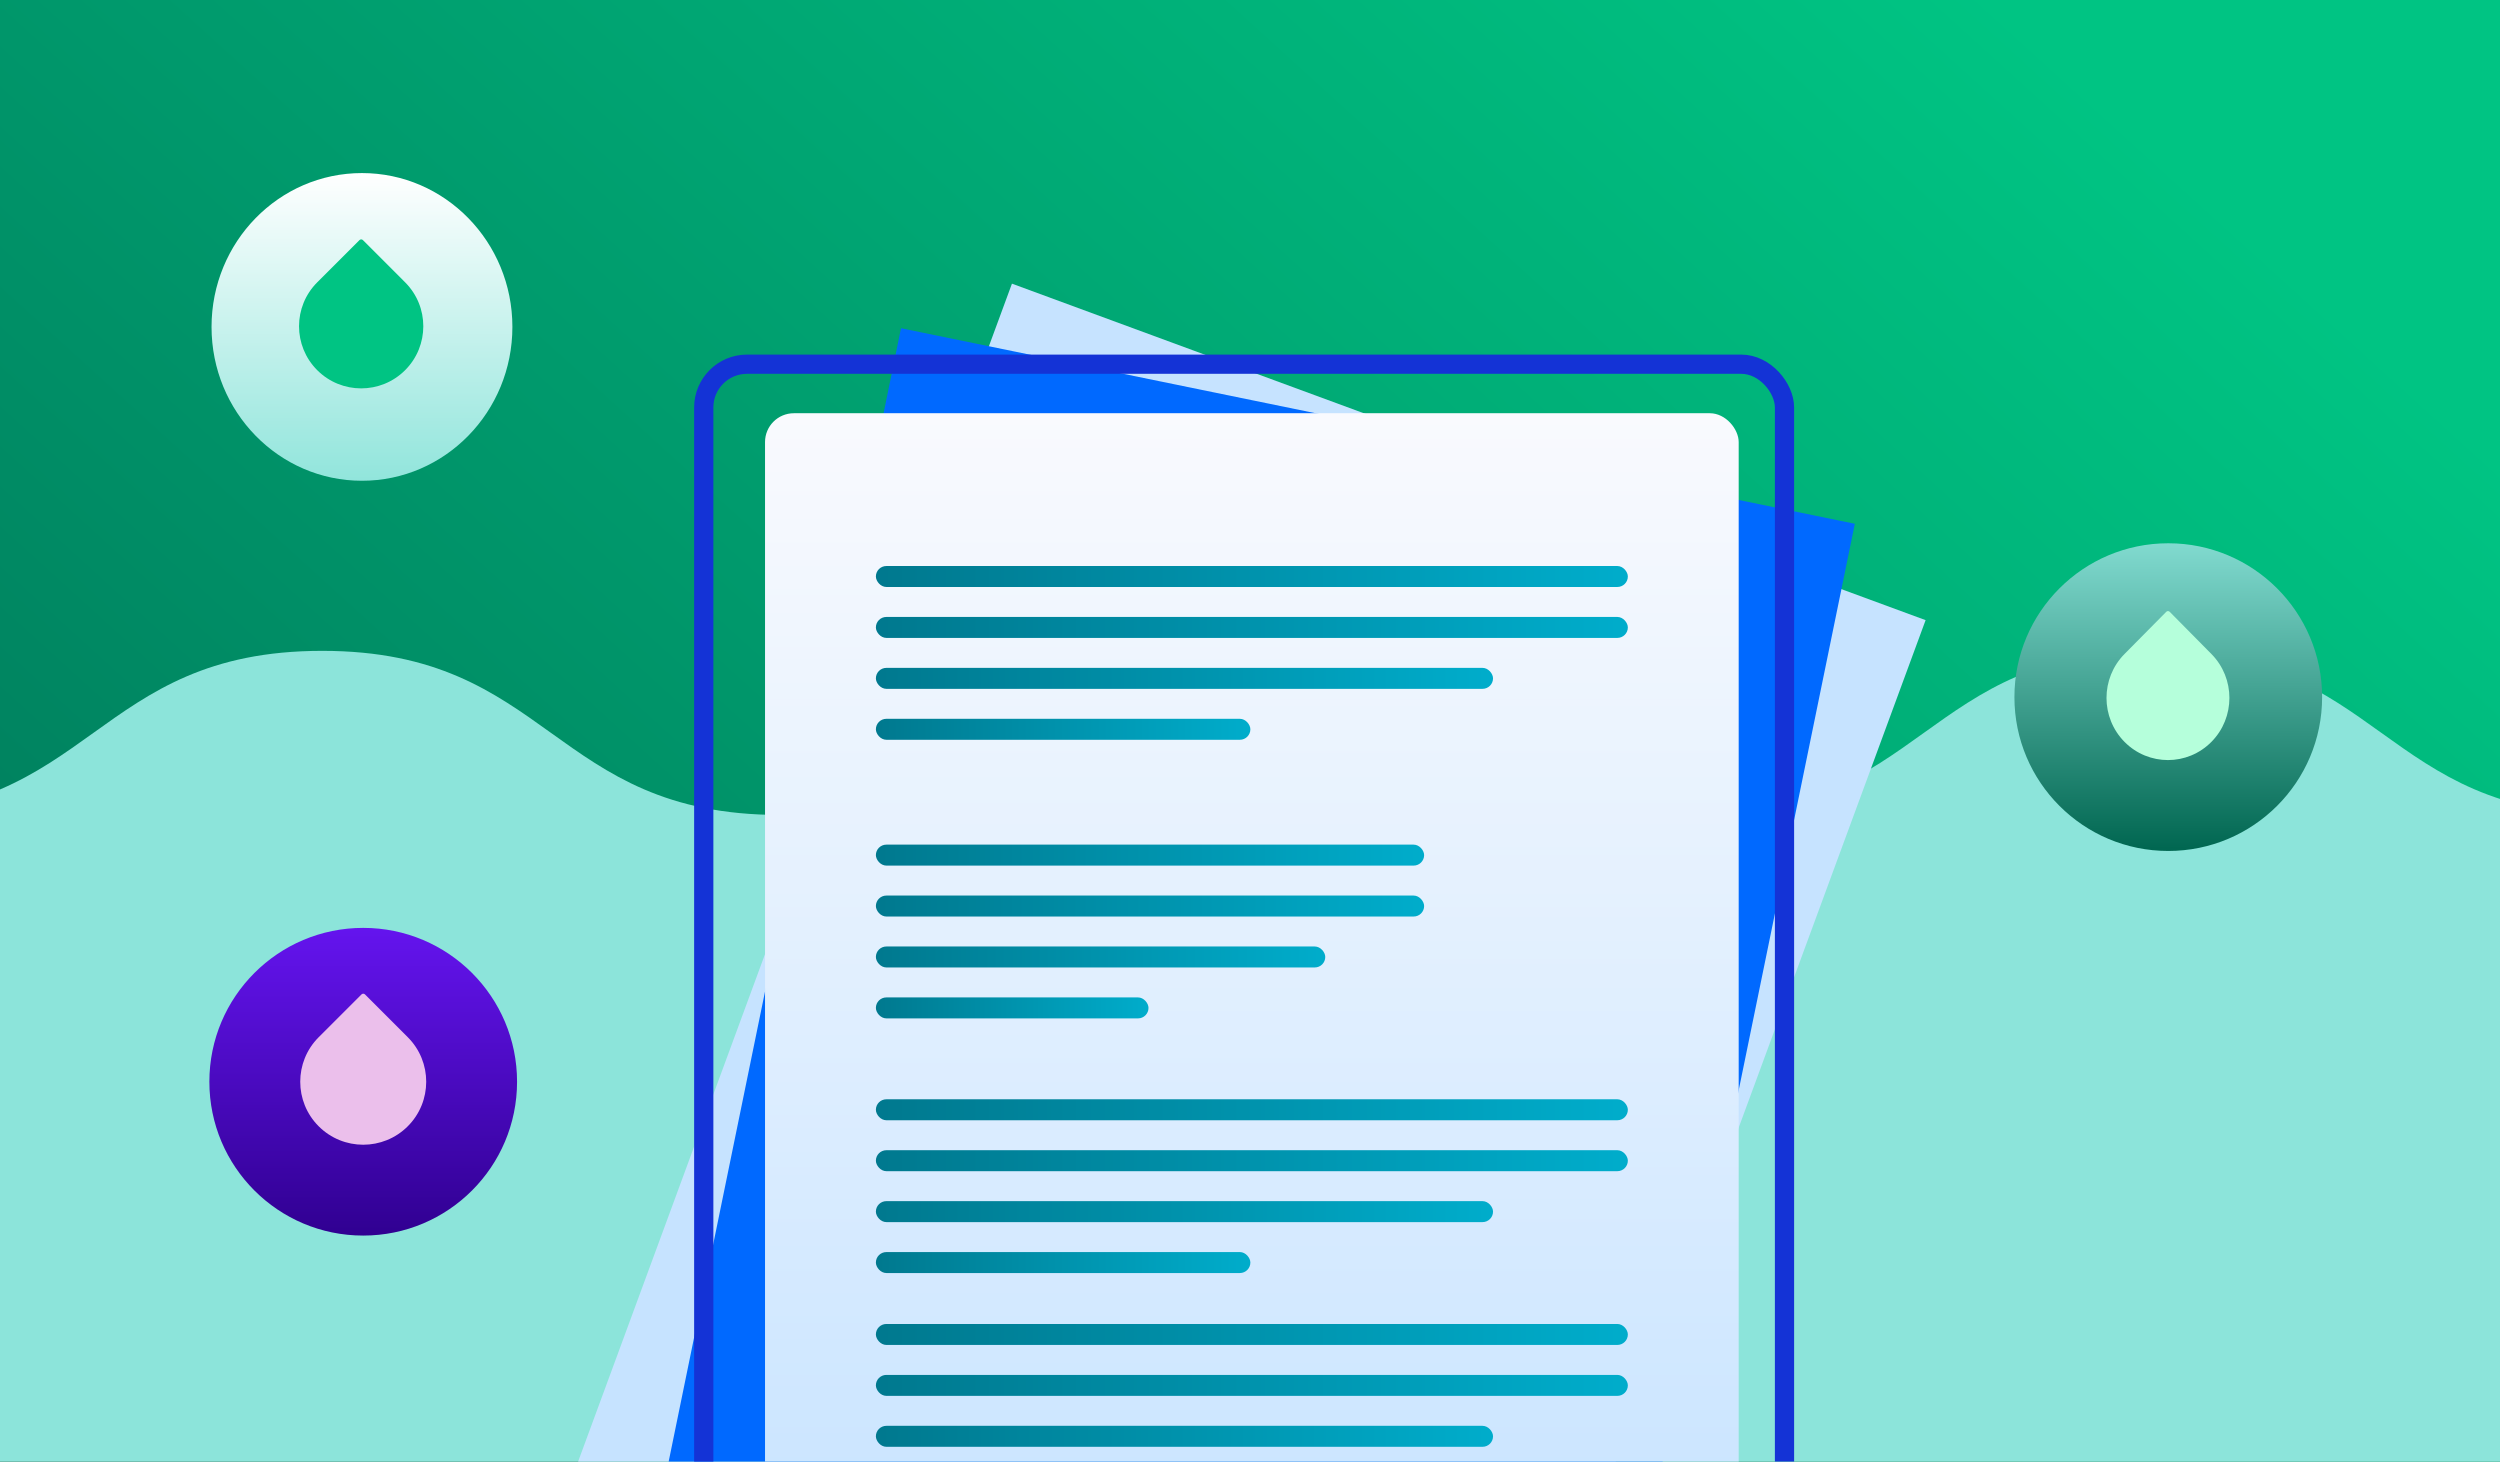
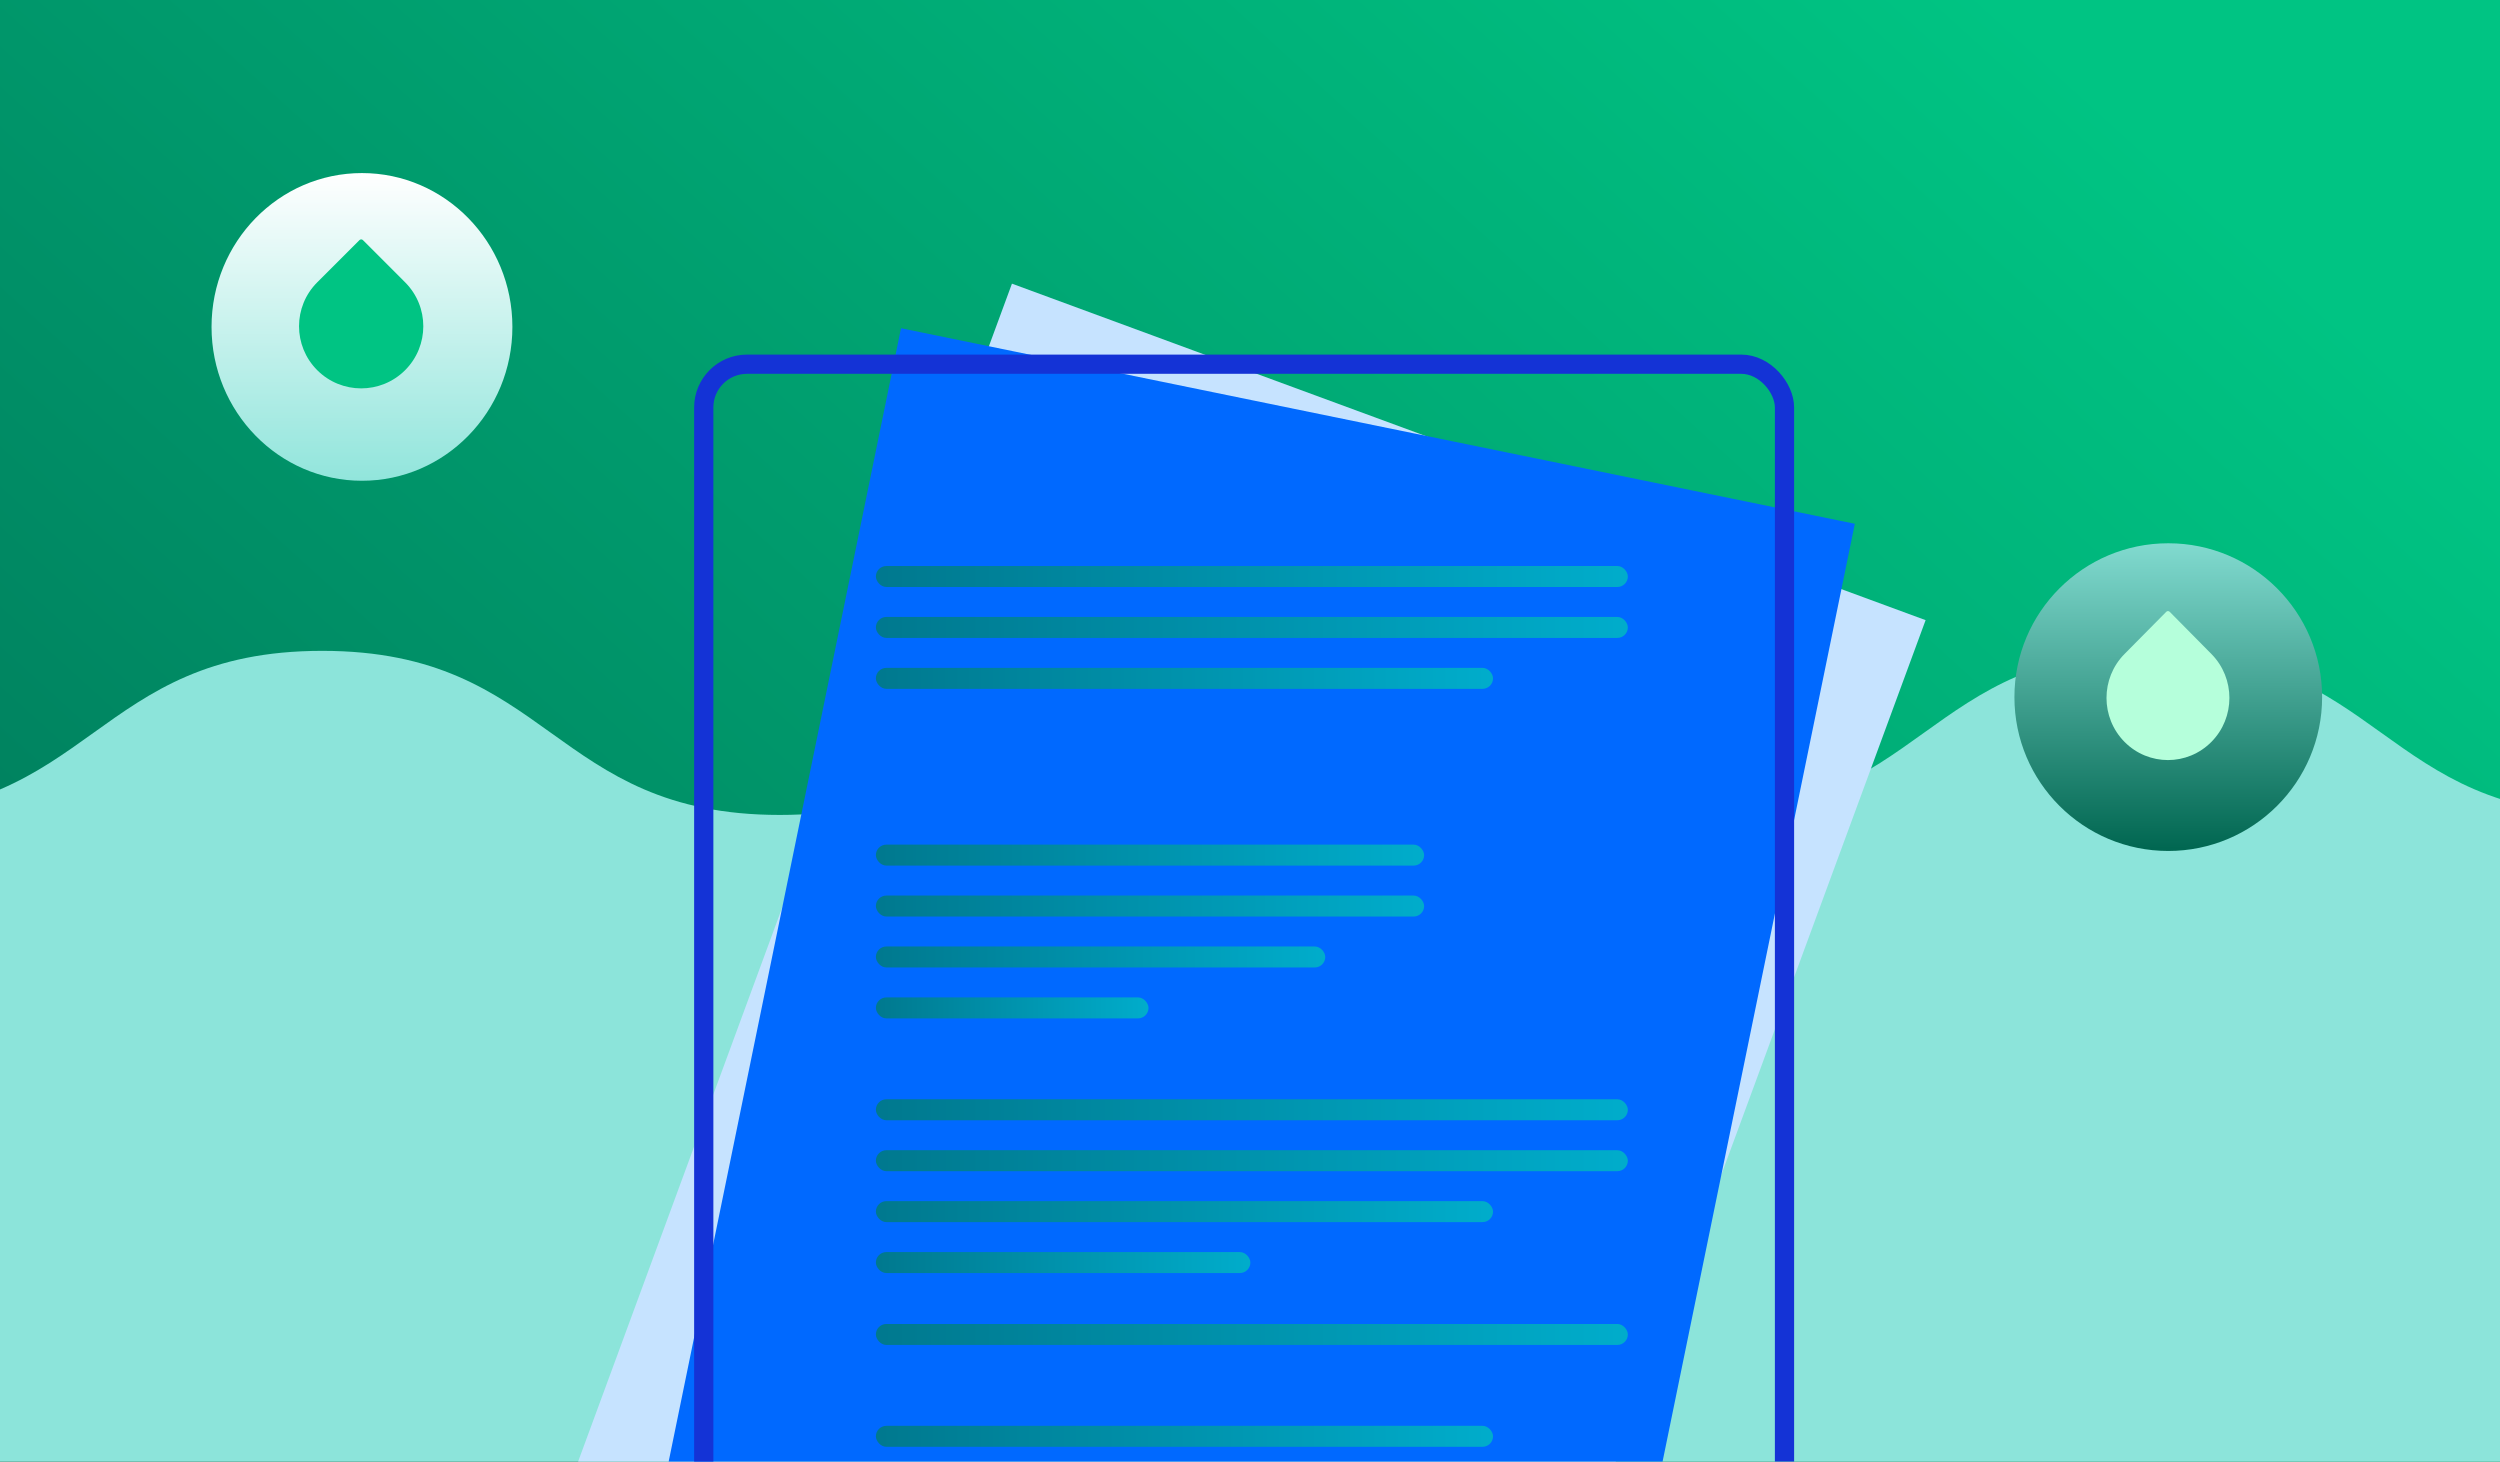
<svg xmlns="http://www.w3.org/2000/svg" width="520" height="304" viewBox="0 0 520 304" fill="none">
  <rect x="0" y="0" width="520" height="304" fill="#808080" stroke="none" />
  <g clip-path="url(#clip0_1442_7750)">
    <rect width="520" height="304" fill="url(#paint0_linear_1442_7750)" />
    <path d="M-218.529 169.507C-266.09 169.507 -266.15 135.376 -313.711 135.376L-283.735 429.479L668.083 429.479L638.107 135.376C590.546 135.376 590.486 169.507 542.925 169.507C495.364 169.507 495.304 135.376 447.743 135.376C400.182 135.376 400.123 169.507 352.561 169.507C305 169.507 304.941 135.376 257.38 135.376C209.819 135.376 209.759 169.507 162.198 169.507C114.637 169.507 114.577 135.376 67.016 135.376C19.455 135.376 19.395 169.507 -28.166 169.507C-75.727 169.507 -75.786 135.376 -123.347 135.376C-170.909 135.376 -170.968 169.507 -218.529 169.507Z" fill="#8CE4DA" />
    <rect x="210.485" y="59" width="202.521" height="261.096" transform="rotate(20.219 210.485 59)" fill="#C6E3FF" />
    <rect x="187.41" y="68.274" width="202.521" height="261.096" transform="rotate(11.586 187.41 68.274)" fill="#0069FF" />
-     <rect x="159.126" y="85.952" width="202.521" height="261.096" rx="6" fill="url(#paint1_linear_1442_7750)" />
    <rect x="182.183" y="117.731" width="156.408" height="4.362" rx="2.181" fill="url(#paint2_linear_1442_7750)" />
    <rect x="182.183" y="128.325" width="156.408" height="4.362" rx="2.181" fill="url(#paint3_linear_1442_7750)" />
    <rect x="182.183" y="138.917" width="128.367" height="4.362" rx="2.181" fill="url(#paint4_linear_1442_7750)" />
-     <rect x="182.183" y="149.512" width="77.893" height="4.362" rx="2.181" fill="url(#paint5_linear_1442_7750)" />
    <rect x="182.183" y="175.684" width="114.035" height="4.362" rx="2.181" fill="url(#paint6_linear_1442_7750)" />
    <rect x="182.183" y="228.651" width="156.408" height="4.362" rx="2.181" fill="url(#paint7_linear_1442_7750)" />
    <rect x="182.183" y="275.386" width="156.408" height="4.362" rx="2.181" fill="url(#paint8_linear_1442_7750)" />
    <rect x="182.183" y="239.245" width="156.408" height="4.362" rx="2.181" fill="url(#paint9_linear_1442_7750)" />
    <rect x="182.183" y="186.277" width="114.035" height="4.362" rx="2.181" fill="url(#paint10_linear_1442_7750)" />
    <rect x="182.183" y="249.837" width="128.367" height="4.362" rx="2.181" fill="url(#paint11_linear_1442_7750)" />
-     <rect x="182.183" y="285.98" width="156.408" height="4.362" rx="2.181" fill="url(#paint12_linear_1442_7750)" />
    <rect x="182.183" y="260.431" width="77.893" height="4.362" rx="2.181" fill="url(#paint13_linear_1442_7750)" />
    <rect x="182.183" y="196.87" width="93.471" height="4.362" rx="2.181" fill="url(#paint14_linear_1442_7750)" />
    <rect x="182.183" y="296.573" width="128.367" height="4.362" rx="2.181" fill="url(#paint15_linear_1442_7750)" />
    <rect x="182.183" y="207.464" width="56.706" height="4.362" rx="2.181" fill="url(#paint16_linear_1442_7750)" />
    <rect x="146.38" y="75.755" width="224.796" height="247.814" rx="9" stroke="#1433D6" stroke-width="4" />
    <ellipse cx="75.289" cy="67.999" rx="32" ry="31.289" transform="rotate(-90 75.289 67.999)" fill="url(#paint17_linear_1442_7750)" />
    <path d="M65.983 76.997C60.937 71.949 60.939 63.765 65.988 58.719L74.77 49.941C74.968 49.743 75.289 49.743 75.487 49.941L84.266 58.724C89.311 63.772 89.309 71.956 84.261 77.001C79.213 82.047 71.029 82.046 65.983 76.997Z" fill="#00C483" />
-     <circle cx="75.548" cy="225" r="32" transform="rotate(-90 75.548 225)" fill="url(#paint18_linear_1442_7750)" />
-     <path d="M66.284 234.265C61.169 229.147 61.171 220.851 66.289 215.736L75.192 206.837C75.393 206.636 75.718 206.636 75.919 206.837L84.818 215.74C89.933 220.858 89.931 229.154 84.813 234.269C79.695 239.385 71.4 239.383 66.284 234.265Z" fill="#EBBFEB" />
    <circle cx="451" cy="145" r="32" transform="rotate(-90 451 145)" fill="url(#paint19_linear_1442_7750)" />
    <path d="M441.895 154.308C436.904 149.259 436.906 141.076 441.899 136.03L450.585 127.252C450.781 127.054 451.098 127.054 451.294 127.252L459.976 136.034C464.967 141.083 464.965 149.266 459.972 154.312C454.978 159.358 446.885 159.356 441.895 154.308Z" fill="#B5FFDB" />
  </g>
  <defs>
    <linearGradient id="paint0_linear_1442_7750" x1="-6.92" y1="398.335" x2="382.176" y2="-29.919" gradientUnits="userSpaceOnUse">
      <stop stop-color="#006650" />
      <stop offset="1" stop-color="#00C483" />
    </linearGradient>
    <linearGradient id="paint1_linear_1442_7750" x1="260.386" y1="85.952" x2="260.386" y2="334.682" gradientUnits="userSpaceOnUse">
      <stop stop-color="#F9FAFE" />
      <stop offset="1" stop-color="#C6E3FF" />
    </linearGradient>
    <linearGradient id="paint2_linear_1442_7750" x1="116.799" y1="119.716" x2="346.074" y2="119.716" gradientUnits="userSpaceOnUse">
      <stop stop-color="#006375" />
      <stop offset="1" stop-color="#00AFCE" />
    </linearGradient>
    <linearGradient id="paint3_linear_1442_7750" x1="116.799" y1="130.31" x2="346.074" y2="130.31" gradientUnits="userSpaceOnUse">
      <stop stop-color="#006375" />
      <stop offset="1" stop-color="#00AFCE" />
    </linearGradient>
    <linearGradient id="paint4_linear_1442_7750" x1="128.521" y1="140.902" x2="316.691" y2="140.902" gradientUnits="userSpaceOnUse">
      <stop stop-color="#006375" />
      <stop offset="1" stop-color="#00AFCE" />
    </linearGradient>
    <linearGradient id="paint5_linear_1442_7750" x1="149.621" y1="151.497" x2="263.802" y2="151.497" gradientUnits="userSpaceOnUse">
      <stop stop-color="#006375" />
      <stop offset="1" stop-color="#00AFCE" />
    </linearGradient>
    <linearGradient id="paint6_linear_1442_7750" x1="134.512" y1="177.668" x2="301.673" y2="177.668" gradientUnits="userSpaceOnUse">
      <stop stop-color="#006375" />
      <stop offset="1" stop-color="#00AFCE" />
    </linearGradient>
    <linearGradient id="paint7_linear_1442_7750" x1="116.799" y1="230.636" x2="346.074" y2="230.635" gradientUnits="userSpaceOnUse">
      <stop stop-color="#006375" />
      <stop offset="1" stop-color="#00AFCE" />
    </linearGradient>
    <linearGradient id="paint8_linear_1442_7750" x1="116.799" y1="277.371" x2="346.074" y2="277.371" gradientUnits="userSpaceOnUse">
      <stop stop-color="#006375" />
      <stop offset="1" stop-color="#00AFCE" />
    </linearGradient>
    <linearGradient id="paint9_linear_1442_7750" x1="116.799" y1="241.23" x2="346.074" y2="241.229" gradientUnits="userSpaceOnUse">
      <stop stop-color="#006375" />
      <stop offset="1" stop-color="#00AFCE" />
    </linearGradient>
    <linearGradient id="paint10_linear_1442_7750" x1="134.512" y1="188.262" x2="301.673" y2="188.262" gradientUnits="userSpaceOnUse">
      <stop stop-color="#006375" />
      <stop offset="1" stop-color="#00AFCE" />
    </linearGradient>
    <linearGradient id="paint11_linear_1442_7750" x1="128.521" y1="251.822" x2="316.691" y2="251.822" gradientUnits="userSpaceOnUse">
      <stop stop-color="#006375" />
      <stop offset="1" stop-color="#00AFCE" />
    </linearGradient>
    <linearGradient id="paint12_linear_1442_7750" x1="116.799" y1="287.965" x2="346.074" y2="287.965" gradientUnits="userSpaceOnUse">
      <stop stop-color="#006375" />
      <stop offset="1" stop-color="#00AFCE" />
    </linearGradient>
    <linearGradient id="paint13_linear_1442_7750" x1="149.621" y1="262.416" x2="263.802" y2="262.416" gradientUnits="userSpaceOnUse">
      <stop stop-color="#006375" />
      <stop offset="1" stop-color="#00AFCE" />
    </linearGradient>
    <linearGradient id="paint14_linear_1442_7750" x1="143.109" y1="198.855" x2="280.125" y2="198.855" gradientUnits="userSpaceOnUse">
      <stop stop-color="#006375" />
      <stop offset="1" stop-color="#00AFCE" />
    </linearGradient>
    <linearGradient id="paint15_linear_1442_7750" x1="128.521" y1="298.558" x2="316.691" y2="298.558" gradientUnits="userSpaceOnUse">
      <stop stop-color="#006375" />
      <stop offset="1" stop-color="#00AFCE" />
    </linearGradient>
    <linearGradient id="paint16_linear_1442_7750" x1="158.478" y1="209.449" x2="241.601" y2="209.449" gradientUnits="userSpaceOnUse">
      <stop stop-color="#006375" />
      <stop offset="1" stop-color="#00AFCE" />
    </linearGradient>
    <linearGradient id="paint17_linear_1442_7750" x1="107.289" y1="67.999" x2="40.296" y2="67.999" gradientUnits="userSpaceOnUse">
      <stop stop-color="white" />
      <stop offset="1" stop-color="#8CE4DA" />
    </linearGradient>
    <linearGradient id="paint18_linear_1442_7750" x1="107.548" y1="225" x2="43.548" y2="225" gradientUnits="userSpaceOnUse">
      <stop stop-color="#6414EE" />
      <stop offset="1" stop-color="#300091" />
    </linearGradient>
    <linearGradient id="paint19_linear_1442_7750" x1="488.286" y1="145" x2="419" y2="145" gradientUnits="userSpaceOnUse">
      <stop stop-color="#8CE4DA" />
      <stop offset="1" stop-color="#006650" />
    </linearGradient>
    <clipPath id="clip0_1442_7750">
      <rect width="520" height="304" fill="white" />
    </clipPath>
  </defs>
</svg>